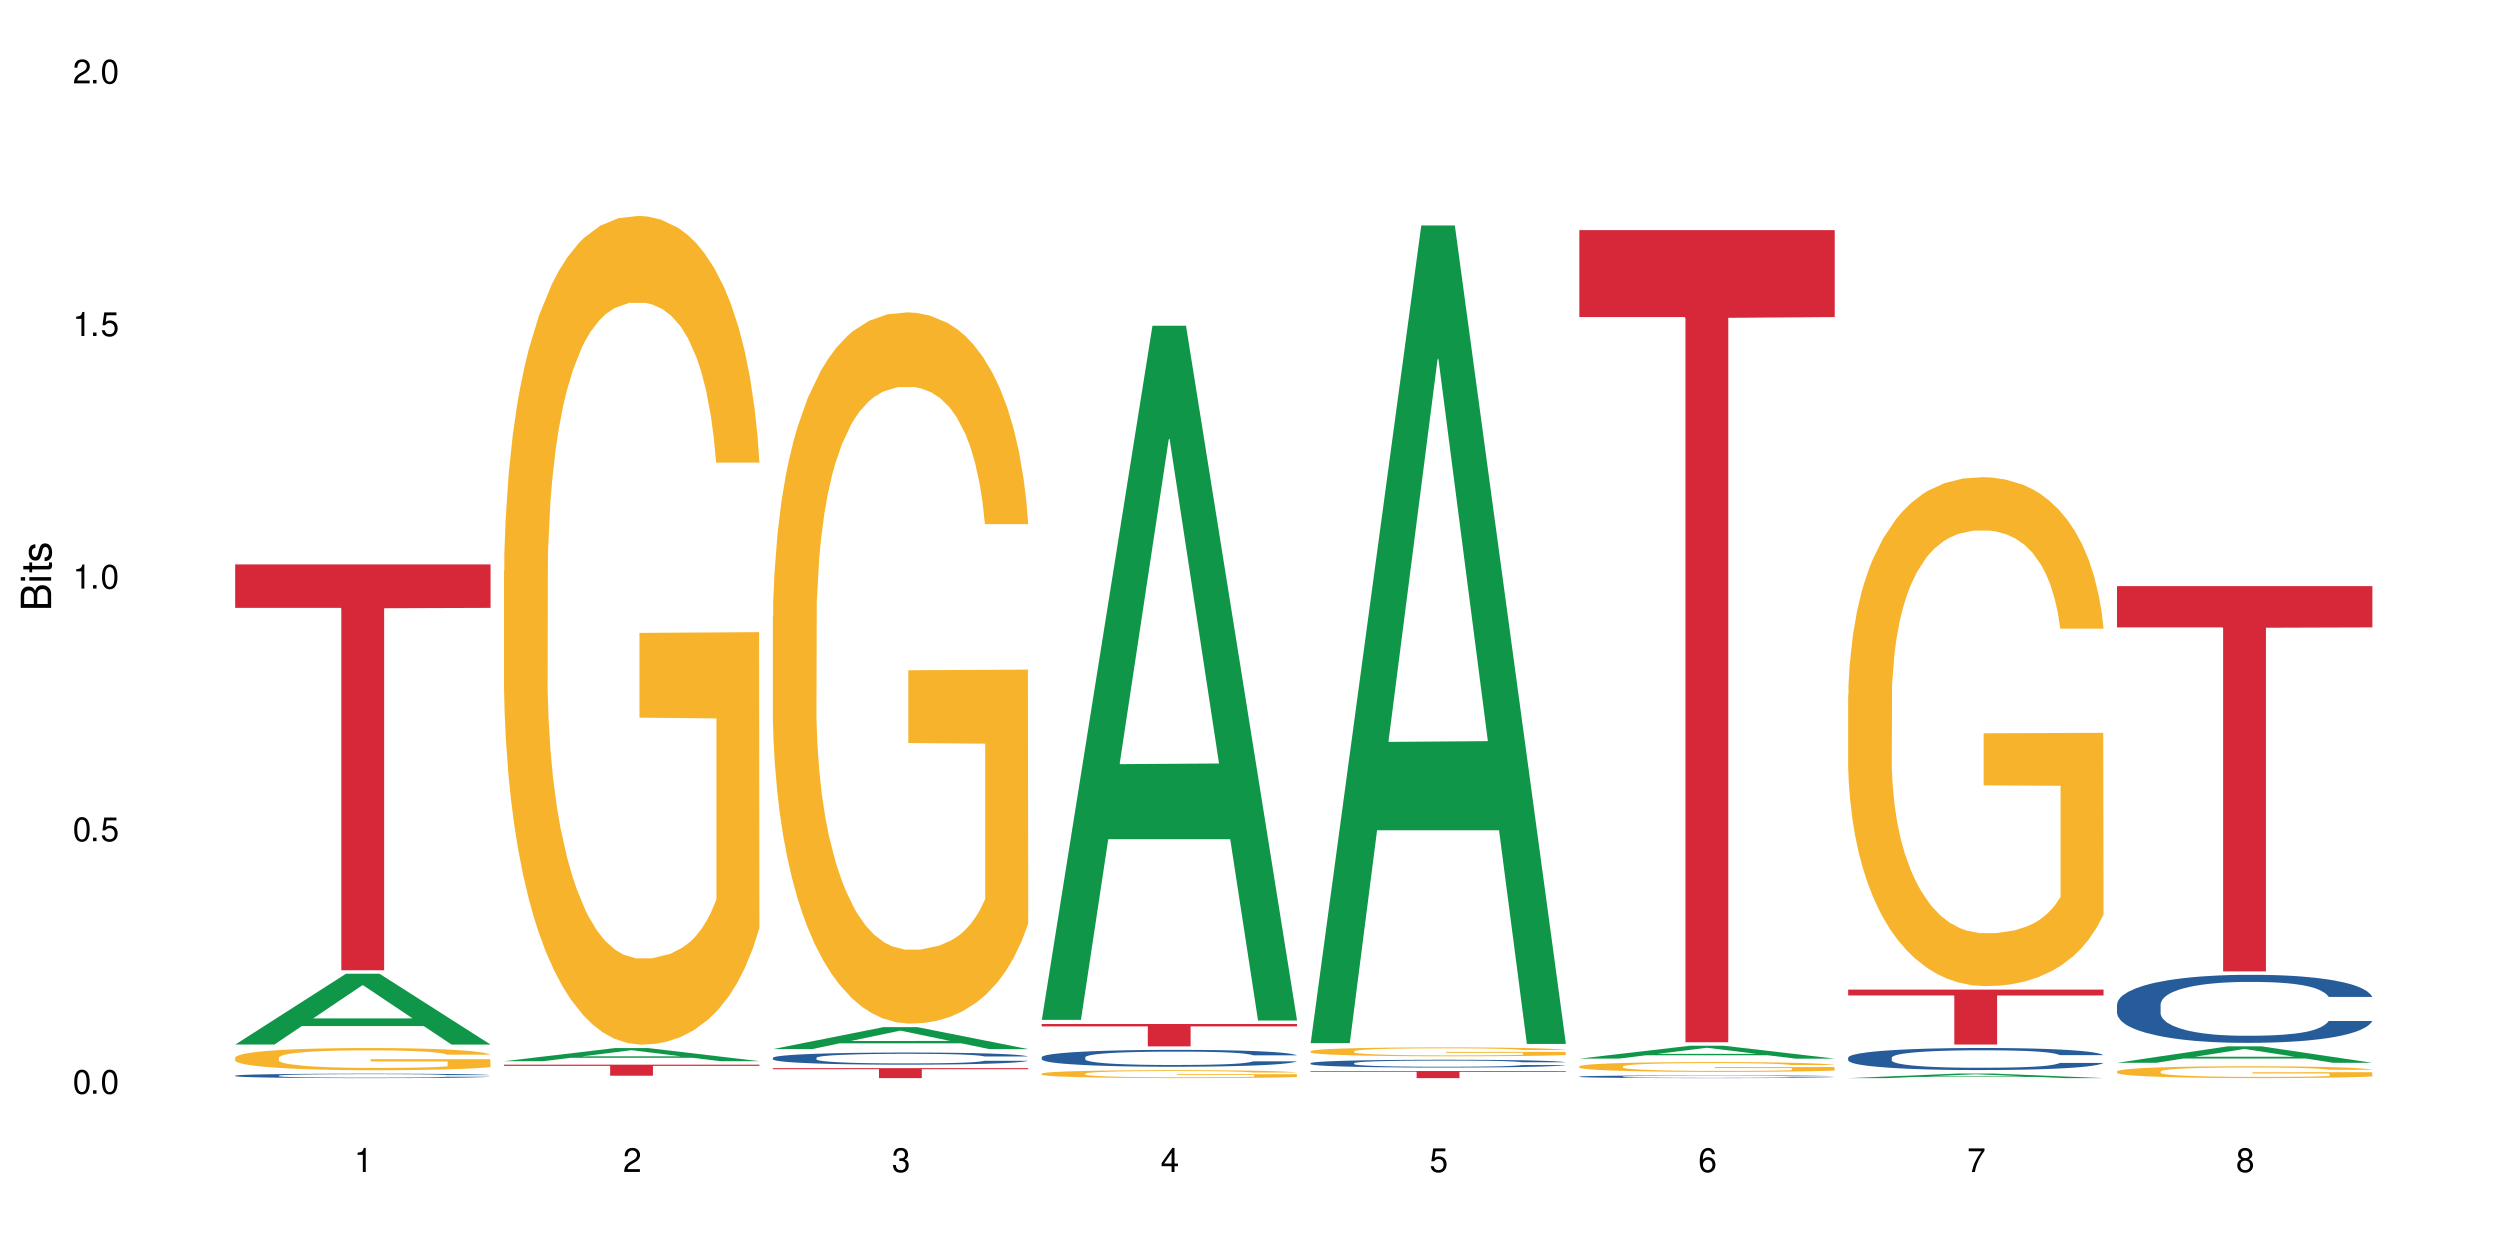
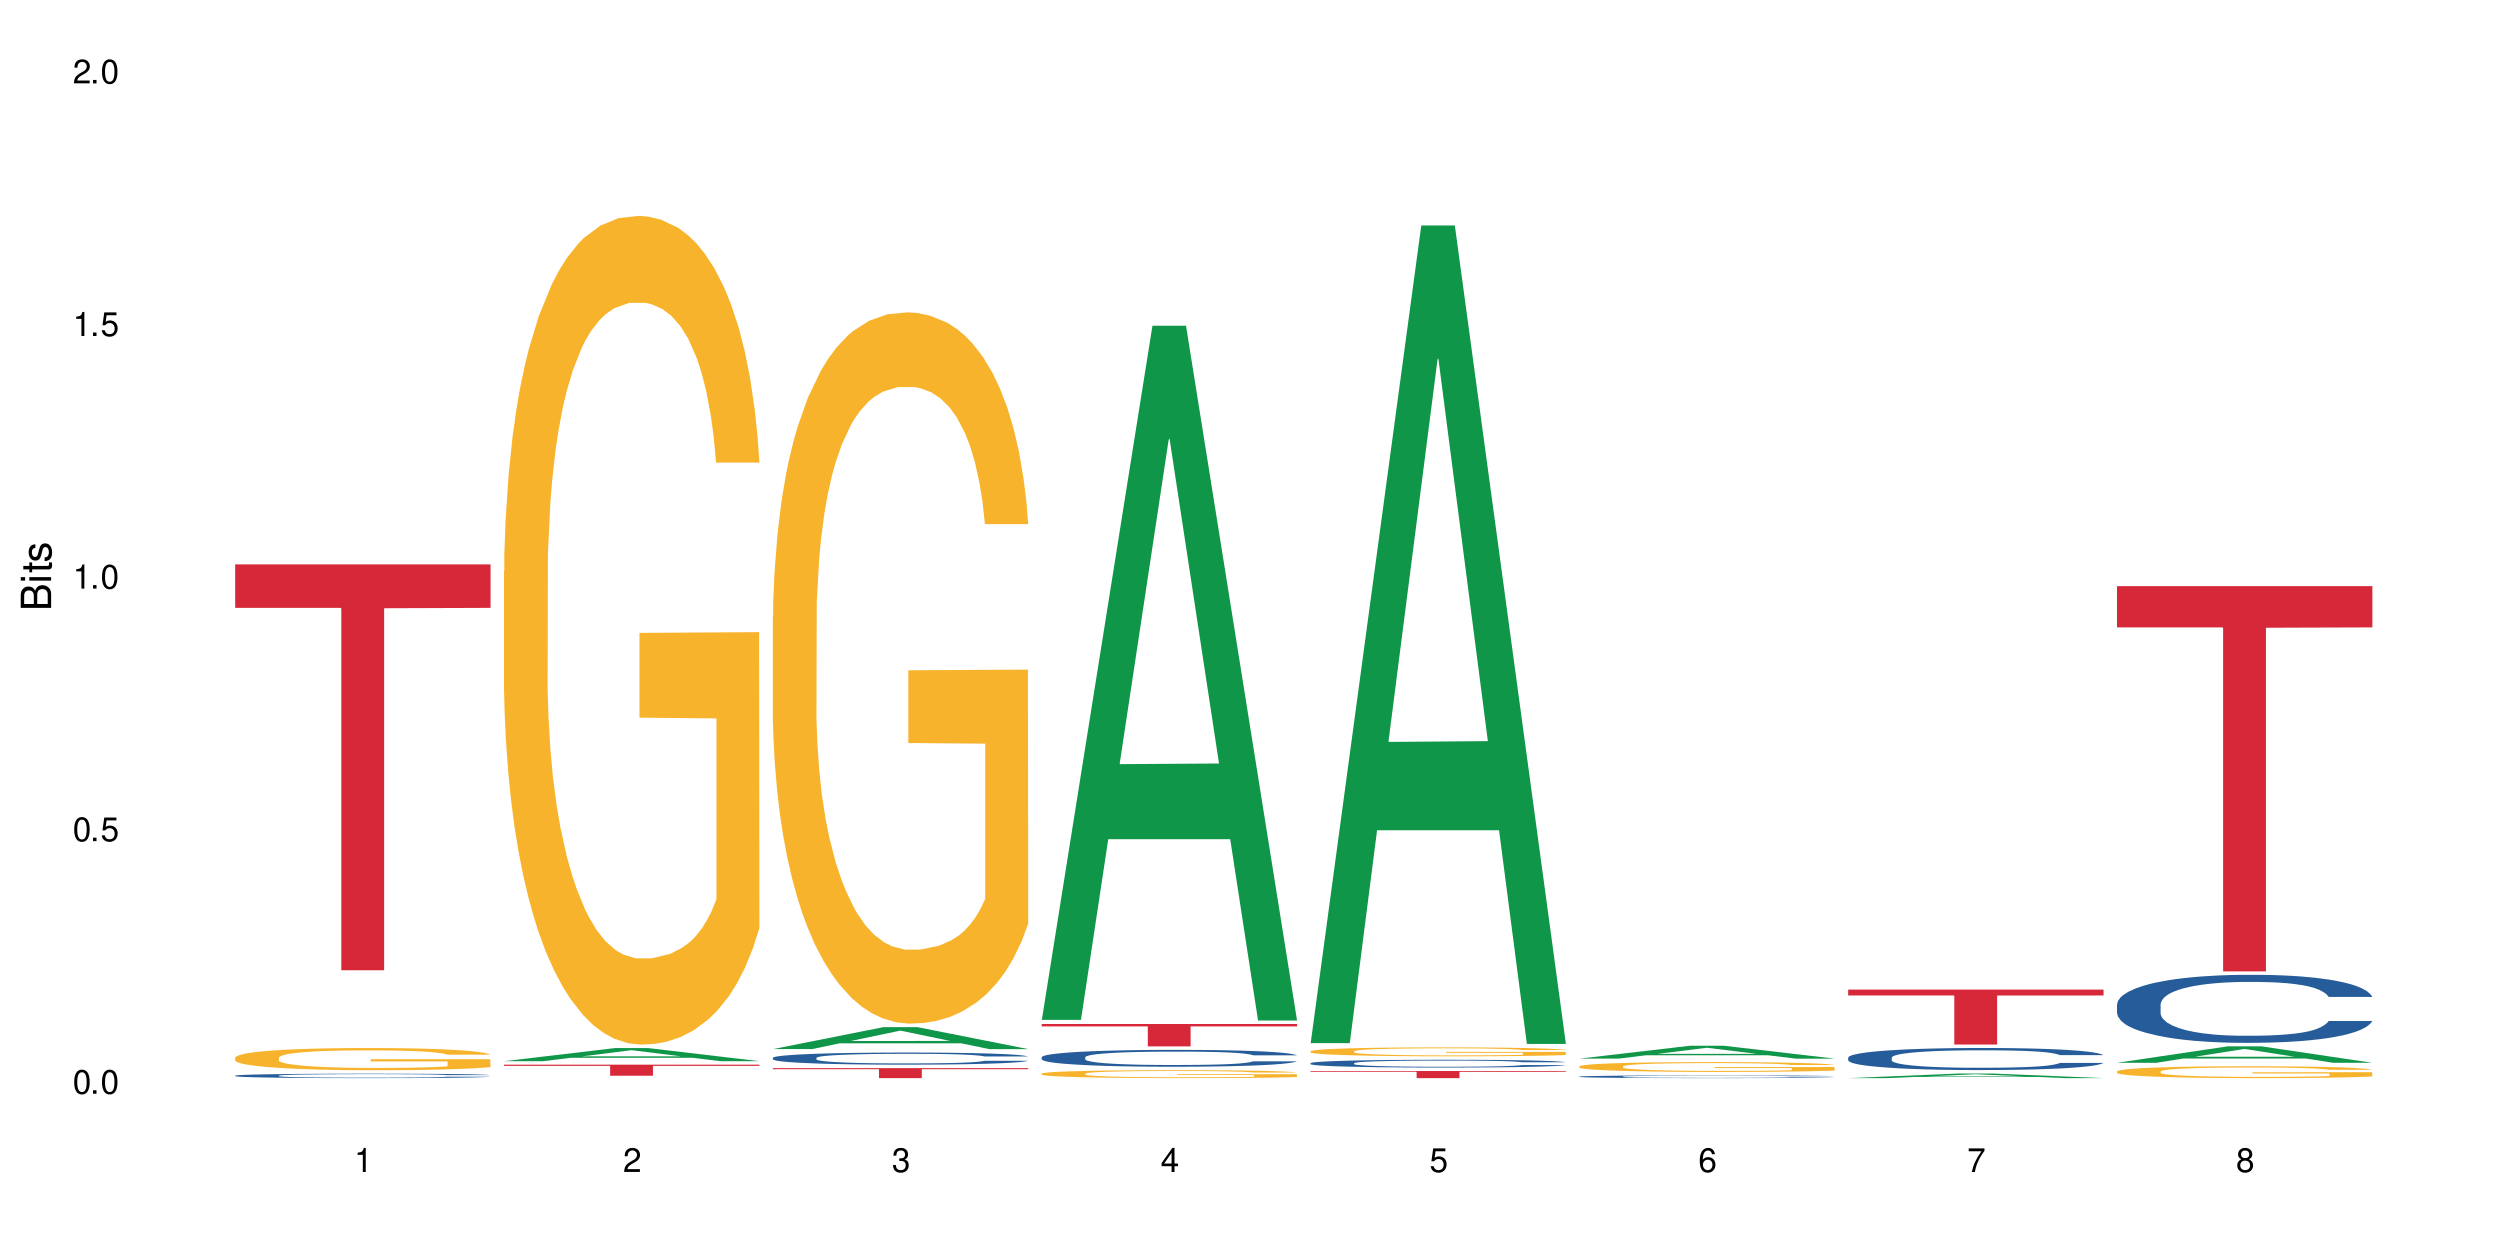
<svg xmlns="http://www.w3.org/2000/svg" xmlns:xlink="http://www.w3.org/1999/xlink" width="720" height="360" viewBox="0 0 720 360">
  <defs>
    <g>
      <g id="glyph-0-0">
</g>
      <g id="glyph-0-1">
        <path d="M 2.641 -6.938 C 2 -6.938 1.422 -6.656 1.078 -6.172 C 0.641 -5.562 0.406 -4.641 0.406 -3.359 C 0.406 -1.016 1.188 0.219 2.641 0.219 C 4.078 0.219 4.859 -1.016 4.859 -3.297 C 4.859 -4.641 4.656 -5.547 4.203 -6.172 C 3.844 -6.656 3.281 -6.938 2.641 -6.938 Z M 2.641 -6.188 C 3.547 -6.188 4 -5.25 4 -3.375 C 4 -1.406 3.562 -0.484 2.625 -0.484 C 1.734 -0.484 1.281 -1.438 1.281 -3.344 C 1.281 -5.25 1.734 -6.188 2.641 -6.188 Z M 2.641 -6.188 " />
      </g>
      <g id="glyph-0-2">
        <path d="M 1.828 -1 L 0.828 -1 L 0.828 0 L 1.828 0 Z M 1.828 -1 " />
      </g>
      <g id="glyph-0-3">
        <path d="M 4.562 -6.797 L 1.062 -6.797 L 0.547 -3.094 L 1.328 -3.094 C 1.719 -3.562 2.047 -3.734 2.578 -3.734 C 3.484 -3.734 4.062 -3.109 4.062 -2.094 C 4.062 -1.125 3.484 -0.531 2.578 -0.531 C 1.828 -0.531 1.375 -0.906 1.188 -1.672 L 0.328 -1.672 C 0.453 -1.109 0.547 -0.844 0.75 -0.594 C 1.125 -0.078 1.828 0.219 2.594 0.219 C 3.969 0.219 4.922 -0.781 4.922 -2.219 C 4.922 -3.562 4.031 -4.484 2.719 -4.484 C 2.25 -4.484 1.859 -4.359 1.469 -4.062 L 1.734 -5.969 L 4.562 -5.969 Z M 4.562 -6.797 " />
      </g>
      <g id="glyph-0-4">
        <path d="M 2.484 -4.938 L 2.484 0 L 3.328 0 L 3.328 -6.938 L 2.766 -6.938 C 2.469 -5.875 2.281 -5.734 0.984 -5.562 L 0.984 -4.938 Z M 2.484 -4.938 " />
      </g>
      <g id="glyph-0-5">
        <path d="M 4.859 -0.828 L 1.281 -0.828 C 1.359 -1.406 1.672 -1.781 2.5 -2.281 L 3.469 -2.828 C 4.406 -3.344 4.906 -4.062 4.906 -4.906 C 4.906 -5.484 4.672 -6.031 4.266 -6.406 C 3.859 -6.766 3.375 -6.938 2.719 -6.938 C 1.859 -6.938 1.219 -6.625 0.844 -6.031 C 0.609 -5.672 0.5 -5.234 0.484 -4.531 L 1.328 -4.531 C 1.359 -5.016 1.406 -5.281 1.531 -5.516 C 1.75 -5.938 2.188 -6.203 2.703 -6.203 C 3.469 -6.203 4.031 -5.641 4.031 -4.891 C 4.031 -4.344 3.719 -3.859 3.125 -3.516 L 2.234 -3 C 0.812 -2.172 0.406 -1.531 0.328 -0.016 L 4.859 -0.016 Z M 4.859 -0.828 " />
      </g>
      <g id="glyph-0-6">
        <path d="M 2.125 -3.188 L 2.578 -3.188 C 3.5 -3.188 3.984 -2.766 3.984 -1.922 C 3.984 -1.062 3.469 -0.531 2.594 -0.531 C 1.656 -0.531 1.203 -1 1.156 -2.016 L 0.312 -2.016 C 0.344 -1.453 0.438 -1.094 0.609 -0.781 C 0.953 -0.109 1.625 0.219 2.547 0.219 C 3.953 0.219 4.859 -0.625 4.859 -1.938 C 4.859 -2.828 4.516 -3.297 3.703 -3.594 C 4.344 -3.844 4.656 -4.328 4.656 -5.031 C 4.656 -6.219 3.875 -6.938 2.578 -6.938 C 1.203 -6.938 0.484 -6.172 0.453 -4.703 L 1.297 -4.703 C 1.312 -5.125 1.344 -5.359 1.453 -5.578 C 1.641 -5.969 2.062 -6.203 2.594 -6.203 C 3.344 -6.203 3.797 -5.75 3.797 -5 C 3.797 -4.516 3.609 -4.219 3.25 -4.047 C 3.016 -3.953 2.703 -3.922 2.125 -3.906 Z M 2.125 -3.188 " />
      </g>
      <g id="glyph-0-7">
        <path d="M 3.141 -1.672 L 3.141 0 L 3.984 0 L 3.984 -1.672 L 4.984 -1.672 L 4.984 -2.438 L 3.984 -2.438 L 3.984 -6.938 L 3.359 -6.938 L 0.266 -2.578 L 0.266 -1.672 Z M 3.141 -2.438 L 1 -2.438 L 3.141 -5.5 Z M 3.141 -2.438 " />
      </g>
      <g id="glyph-0-8">
        <path d="M 4.781 -5.125 C 4.609 -6.266 3.891 -6.938 2.844 -6.938 C 2.094 -6.938 1.422 -6.578 1.031 -5.953 C 0.594 -5.266 0.406 -4.422 0.406 -3.172 C 0.406 -2 0.578 -1.25 0.984 -0.641 C 1.359 -0.078 1.953 0.219 2.703 0.219 C 3.984 0.219 4.922 -0.75 4.922 -2.094 C 4.922 -3.375 4.062 -4.281 2.844 -4.281 C 2.172 -4.281 1.641 -4.031 1.281 -3.516 C 1.281 -5.234 1.828 -6.188 2.797 -6.188 C 3.391 -6.188 3.797 -5.797 3.938 -5.125 Z M 2.734 -3.531 C 3.547 -3.531 4.062 -2.953 4.062 -2.031 C 4.062 -1.156 3.484 -0.531 2.703 -0.531 C 1.922 -0.531 1.328 -1.188 1.328 -2.078 C 1.328 -2.938 1.906 -3.531 2.734 -3.531 Z M 2.734 -3.531 " />
      </g>
      <g id="glyph-0-9">
        <path d="M 4.984 -6.797 L 0.438 -6.797 L 0.438 -5.969 L 4.109 -5.969 C 2.5 -3.656 1.828 -2.234 1.328 0 L 2.219 0 C 2.594 -2.172 3.453 -4.047 4.984 -6.094 Z M 4.984 -6.797 " />
      </g>
      <g id="glyph-0-10">
        <path d="M 3.75 -3.656 C 4.469 -4.094 4.688 -4.438 4.688 -5.078 C 4.688 -6.172 3.844 -6.938 2.641 -6.938 C 1.438 -6.938 0.594 -6.172 0.594 -5.094 C 0.594 -4.438 0.812 -4.094 1.516 -3.656 C 0.734 -3.266 0.359 -2.703 0.359 -1.922 C 0.359 -0.656 1.281 0.219 2.641 0.219 C 3.984 0.219 4.922 -0.656 4.922 -1.922 C 4.922 -2.703 4.531 -3.266 3.75 -3.656 Z M 2.641 -6.188 C 3.359 -6.188 3.812 -5.75 3.812 -5.062 C 3.812 -4.406 3.344 -3.984 2.641 -3.984 C 1.922 -3.984 1.453 -4.406 1.453 -5.078 C 1.453 -5.75 1.922 -6.188 2.641 -6.188 Z M 2.641 -3.266 C 3.484 -3.266 4.062 -2.719 4.062 -1.906 C 4.062 -1.078 3.484 -0.531 2.625 -0.531 C 1.797 -0.531 1.219 -1.094 1.219 -1.906 C 1.219 -2.719 1.781 -3.266 2.641 -3.266 Z M 2.641 -3.266 " />
      </g>
      <g id="glyph-1-0">
</g>
      <g id="glyph-1-1">
        <path d="M 0 -0.953 L 0 -4.891 C 0 -5.719 -0.234 -6.344 -0.734 -6.797 C -1.188 -7.234 -1.812 -7.469 -2.5 -7.469 C -3.547 -7.469 -4.188 -7 -4.625 -5.875 C -4.984 -6.688 -5.625 -7.094 -6.531 -7.094 C -7.172 -7.094 -7.734 -6.859 -8.141 -6.391 C -8.562 -5.922 -8.75 -5.344 -8.75 -4.5 L -8.75 -0.953 Z M -4.984 -2.062 L -7.766 -2.062 L -7.766 -4.219 C -7.766 -4.844 -7.688 -5.203 -7.453 -5.5 C -7.219 -5.812 -6.859 -5.969 -6.375 -5.969 C -5.891 -5.969 -5.531 -5.812 -5.297 -5.5 C -5.062 -5.203 -4.984 -4.844 -4.984 -4.219 Z M -0.984 -2.062 L -4 -2.062 L -4 -4.781 C -4 -5.766 -3.438 -6.359 -2.484 -6.359 C -1.547 -6.359 -0.984 -5.766 -0.984 -4.781 Z M -0.984 -2.062 " />
      </g>
      <g id="glyph-1-2">
        <path d="M -6.281 -1.797 L -6.281 -0.797 L 0 -0.797 L 0 -1.797 Z M -8.75 -1.797 L -8.75 -0.797 L -7.484 -0.797 L -7.484 -1.797 Z M -8.75 -1.797 " />
      </g>
      <g id="glyph-1-3">
        <path d="M -6.281 -3.047 L -6.281 -2.016 L -8.016 -2.016 L -8.016 -1.016 L -6.281 -1.016 L -6.281 -0.172 L -5.469 -0.172 L -5.469 -1.016 L -0.719 -1.016 C -0.078 -1.016 0.281 -1.453 0.281 -2.234 C 0.281 -2.5 0.25 -2.719 0.188 -3.047 L -0.641 -3.047 C -0.609 -2.906 -0.594 -2.766 -0.594 -2.562 C -0.594 -2.141 -0.719 -2.016 -1.156 -2.016 L -5.469 -2.016 L -5.469 -3.047 Z M -6.281 -3.047 " />
      </g>
      <g id="glyph-1-4">
        <path d="M -4.531 -5.25 C -5.766 -5.25 -6.469 -4.422 -6.469 -2.969 C -6.469 -1.516 -5.719 -0.562 -4.547 -0.562 C -3.562 -0.562 -3.094 -1.062 -2.734 -2.562 L -2.516 -3.484 C -2.344 -4.188 -2.094 -4.469 -1.641 -4.469 C -1.047 -4.469 -0.641 -3.875 -0.641 -3 C -0.641 -2.453 -0.797 -2 -1.062 -1.75 C -1.25 -1.594 -1.422 -1.531 -1.875 -1.469 L -1.875 -0.406 C -0.422 -0.453 0.281 -1.266 0.281 -2.922 C 0.281 -4.5 -0.5 -5.516 -1.719 -5.516 C -2.656 -5.516 -3.172 -4.984 -3.469 -3.734 L -3.703 -2.766 C -3.891 -1.953 -4.156 -1.609 -4.594 -1.609 C -5.188 -1.609 -5.547 -2.125 -5.547 -2.938 C -5.547 -3.75 -5.203 -4.172 -4.531 -4.203 Z M -4.531 -5.25 " />
      </g>
    </g>
  </defs>
-   <rect x="-72" y="-36" width="864" height="432" fill="rgb(100%, 100%, 100%)" fill-opacity="1" />
-   <path fill-rule="nonzero" fill="rgb(6.275%, 58.824%, 28.235%)" fill-opacity="1" d="M 67.73 300.82 L 67.809 300.801 L 99.637 280.438 L 109.301 280.438 L 141.281 300.84 L 130.047 300.84 L 122.031 295.512 L 86.906 295.512 L 79.047 300.82 L 67.73 300.82 L 90.285 293.309 L 118.809 293.289 L 104.586 283.77 L 104.43 283.75 L 104.27 283.809 L 90.207 293.289 L 90.285 293.309 Z M 67.73 300.82 " />
  <path fill-rule="nonzero" fill="rgb(14.51%, 36.078%, 60%)" fill-opacity="1" d="M 67.73 309.777 L 67.82 309.777 L 67.82 309.75 L 68.09 309.707 L 68.719 309.648 L 69.344 309.613 L 70.961 309.543 L 73.203 309.477 L 75.535 309.426 L 77.238 309.395 L 78.766 309.371 L 82.262 309.328 L 84.504 309.305 L 86.926 309.285 L 89.887 309.266 L 92.039 309.254 L 96.883 309.234 L 100.469 309.227 L 103.25 309.223 L 109.262 309.223 L 112.848 309.23 L 115.449 309.234 L 118.32 309.246 L 120.742 309.254 L 124.957 309.281 L 128.727 309.312 L 130.43 309.332 L 133.121 309.367 L 135.184 309.402 L 136.617 309.434 L 138.234 309.477 L 139.668 309.527 L 140.746 309.59 L 141.281 309.637 L 128.727 309.637 L 128.098 309.59 L 127.379 309.555 L 126.035 309.508 L 124.688 309.473 L 122.805 309.441 L 121.102 309.418 L 118.77 309.395 L 116.707 309.383 L 114.555 309.371 L 112.488 309.363 L 108.543 309.355 L 103.969 309.355 L 102.266 309.359 L 98.766 309.367 L 96.883 309.379 L 94.191 309.395 L 92.309 309.41 L 90.066 309.434 L 88.539 309.453 L 86.656 309.48 L 85.312 309.508 L 83.785 309.547 L 82.891 309.578 L 82.082 309.609 L 81.363 309.648 L 80.828 309.688 L 80.469 309.73 L 80.289 309.773 L 80.289 309.953 L 80.469 309.996 L 80.918 310.043 L 82.082 310.117 L 83.785 310.176 L 85.762 310.227 L 87.645 310.262 L 88.719 310.277 L 90.156 310.297 L 92.398 310.32 L 95.629 310.344 L 97.512 310.352 L 100.383 310.363 L 103.34 310.367 L 107.289 310.367 L 110.785 310.363 L 113.117 310.355 L 115.539 310.348 L 118.859 310.328 L 120.922 310.309 L 122.715 310.285 L 124.062 310.266 L 124.957 310.246 L 126.305 310.207 L 127.379 310.168 L 128.188 310.129 L 128.727 310.09 L 141.281 310.09 L 140.746 310.137 L 139.938 310.18 L 139.129 310.215 L 137.875 310.254 L 136.441 310.293 L 134.375 310.332 L 132.672 310.359 L 130.43 310.387 L 128.367 310.41 L 126.125 310.43 L 122.805 310.453 L 120.652 310.465 L 118.32 310.477 L 115.539 310.484 L 112.043 310.492 L 108.273 310.496 L 104.777 310.5 L 101.008 310.496 L 98.227 310.492 L 94.551 310.48 L 89.977 310.461 L 86.656 310.438 L 84.055 310.418 L 81.812 310.395 L 79.301 310.363 L 76.074 310.309 L 74.098 310.27 L 72.754 310.238 L 71.23 310.191 L 70.152 310.152 L 68.898 310.086 L 68 310.004 L 67.73 309.941 Z M 67.73 309.777 " />
  <path fill-rule="nonzero" fill="rgb(96.863%, 70.196%, 16.863%)" fill-opacity="1" d="M 67.73 304.574 L 67.82 304.566 L 67.82 304.449 L 68.18 304.188 L 69.078 303.824 L 70.242 303.527 L 71.5 303.293 L 72.305 303.172 L 73.652 302.996 L 74.816 302.867 L 77.777 302.605 L 81.543 302.359 L 83.609 302.254 L 85.941 302.156 L 89.258 302.047 L 90.785 302.004 L 95.449 301.91 L 100.738 301.852 L 106.57 301.836 L 109.262 301.84 L 112.938 301.863 L 117.961 301.93 L 120.832 301.988 L 123.074 302.047 L 125.406 302.121 L 128.277 302.238 L 130.969 302.379 L 133.121 302.52 L 135.273 302.691 L 137.066 302.879 L 138.594 303.086 L 139.938 303.328 L 140.746 303.535 L 141.281 303.738 L 128.816 303.738 L 128.098 303.535 L 127.289 303.375 L 125.945 303.184 L 124.598 303.043 L 123.254 302.934 L 120.742 302.781 L 118.59 302.688 L 115.898 302.605 L 113.297 302.555 L 110.336 302.52 L 108.543 302.508 L 103.789 302.508 L 99.484 302.547 L 96.973 302.594 L 95.18 302.641 L 92.668 302.727 L 91.141 302.797 L 90.246 302.844 L 87.555 303.027 L 85.762 303.191 L 84.773 303.301 L 83.52 303.477 L 82.621 303.633 L 81.633 303.867 L 81.098 304.043 L 80.379 304.438 L 80.289 305.488 L 80.559 305.711 L 81.098 305.949 L 81.812 306.16 L 82.891 306.383 L 83.965 306.551 L 85.852 306.781 L 87.465 306.93 L 88.719 307.031 L 91.141 307.188 L 92.129 307.242 L 94.461 307.348 L 96.883 307.426 L 99.844 307.496 L 102.086 307.531 L 105.672 307.562 L 110.246 307.562 L 115.629 307.527 L 119.039 307.48 L 121.371 307.434 L 122.895 307.391 L 124.777 307.328 L 126.125 307.27 L 127.379 307.207 L 128.906 307.105 L 128.906 305.711 L 106.75 305.707 L 106.75 305.051 L 141.195 305.047 L 141.281 307.328 L 139.398 307.484 L 137.066 307.637 L 134.824 307.754 L 132.492 307.855 L 129.176 307.965 L 126.484 308.035 L 122.355 308.117 L 118.59 308.168 L 114.645 308.203 L 111.145 308.223 L 107.02 308.227 L 103.34 308.215 L 99.395 308.18 L 96.254 308.133 L 93.383 308.074 L 90.516 308 L 86.926 307.879 L 84.594 307.777 L 82.172 307.656 L 79.75 307.508 L 77.598 307.352 L 76.164 307.23 L 74.727 307.09 L 73.203 306.914 L 71.766 306.715 L 70.691 306.535 L 69.703 306.332 L 68.988 306.137 L 68.27 305.875 L 67.91 305.664 L 67.73 305.484 Z M 67.73 304.574 " />
  <path fill-rule="nonzero" fill="rgb(83.922%, 15.686%, 22.353%)" fill-opacity="1" d="M 67.73 162.555 L 141.281 162.555 L 141.281 175.066 L 110.629 175.176 L 110.629 279.438 L 98.297 279.438 L 98.297 175.285 L 98.117 175.066 L 67.73 175.066 Z M 67.73 162.555 " />
  <path fill-rule="nonzero" fill="rgb(6.275%, 58.824%, 28.235%)" fill-opacity="1" d="M 145.156 305.621 L 145.234 305.621 L 177.059 301.852 L 186.723 301.852 L 218.707 305.625 L 207.469 305.625 L 199.453 304.641 L 164.328 304.641 L 156.469 305.621 L 145.156 305.621 L 167.707 304.234 L 196.23 304.23 L 182.008 302.469 L 181.852 302.465 L 181.695 302.477 L 167.629 304.23 L 167.707 304.234 Z M 145.156 305.621 " />
  <path fill-rule="nonzero" fill="rgb(96.863%, 70.196%, 16.863%)" fill-opacity="1" d="M 145.156 164.398 L 145.242 164.184 L 145.242 159.824 L 145.602 150.012 L 146.5 136.5 L 147.664 125.383 L 148.922 116.66 L 149.73 112.086 L 151.074 105.547 L 152.242 100.75 L 155.199 90.941 L 158.969 81.785 L 161.031 77.863 L 163.363 74.156 L 166.684 70.016 L 168.207 68.488 L 172.871 65 L 178.164 62.82 L 183.992 62.168 L 186.684 62.387 L 190.363 63.258 L 195.387 65.656 L 198.254 67.836 L 200.496 70.016 L 202.828 72.848 L 205.699 77.207 L 208.391 82.438 L 210.543 87.672 L 212.695 94.211 L 214.492 101.184 L 216.016 108.816 L 217.359 117.969 L 218.168 125.598 L 218.707 133.23 L 206.238 133.23 L 205.52 125.598 L 204.715 119.715 L 203.367 112.52 L 202.023 107.289 L 200.676 103.148 L 198.164 97.48 L 196.012 93.992 L 193.32 90.941 L 190.723 88.977 L 187.762 87.672 L 185.969 87.234 L 181.211 87.234 L 176.906 88.762 L 174.395 90.504 L 172.602 92.25 L 170.09 95.52 L 168.566 98.133 L 167.668 99.879 L 164.977 106.637 L 163.184 112.738 L 162.195 116.879 L 160.941 123.418 L 160.043 129.305 L 159.059 138.023 L 158.52 144.562 L 157.801 159.387 L 157.711 198.621 L 157.98 206.906 L 158.52 215.844 L 159.238 223.691 L 160.312 231.973 L 161.391 238.297 L 163.273 246.797 L 164.887 252.465 L 166.145 256.172 L 168.566 262.055 L 169.551 264.016 L 171.883 267.941 L 174.305 270.992 L 177.266 273.609 L 179.508 274.918 L 183.098 276.008 L 187.672 276.008 L 193.055 274.699 L 196.461 272.953 L 198.793 271.211 L 200.32 269.684 L 202.203 267.285 L 203.547 265.105 L 204.805 262.711 L 206.328 259.004 L 206.328 206.906 L 184.172 206.688 L 184.172 182.273 L 218.617 182.055 L 218.707 267.285 L 216.824 273.172 L 214.492 278.84 L 212.25 283.199 L 209.918 286.906 L 206.598 291.047 L 203.906 293.664 L 199.781 296.715 L 196.012 298.676 L 192.066 299.984 L 188.566 300.637 L 184.441 300.855 L 180.766 300.422 L 176.816 299.113 L 173.68 297.367 L 170.809 295.188 L 167.938 292.355 L 164.352 287.777 L 162.016 284.07 L 159.594 279.492 L 157.172 274.043 L 155.02 268.16 L 153.586 263.582 L 152.152 258.352 L 150.625 251.809 L 149.191 244.398 L 148.113 237.641 L 147.129 230.012 L 146.41 222.82 L 145.691 213.008 L 145.332 205.164 L 145.156 198.406 Z M 145.156 164.398 " />
  <path fill-rule="nonzero" fill="rgb(83.922%, 15.686%, 22.353%)" fill-opacity="1" d="M 145.156 306.625 L 218.707 306.625 L 218.707 306.965 L 188.051 306.969 L 188.051 309.82 L 175.719 309.82 L 175.719 306.973 L 175.539 306.965 L 145.156 306.965 Z M 145.156 306.625 " />
  <path fill-rule="nonzero" fill="rgb(6.275%, 58.824%, 28.235%)" fill-opacity="1" d="M 222.578 302.137 L 222.656 302.129 L 254.48 295.805 L 264.148 295.805 L 296.129 302.141 L 284.895 302.141 L 276.879 300.488 L 241.75 300.488 L 233.895 302.137 L 222.578 302.137 L 245.129 299.801 L 273.656 299.797 L 259.434 296.84 L 259.273 296.832 L 259.117 296.852 L 245.051 299.797 L 245.129 299.801 Z M 222.578 302.137 " />
  <path fill-rule="nonzero" fill="rgb(14.51%, 36.078%, 60%)" fill-opacity="1" d="M 222.578 304.656 L 222.668 304.652 L 222.668 304.574 L 222.938 304.453 L 223.562 304.301 L 224.191 304.195 L 225.809 304.008 L 228.051 303.828 L 230.383 303.688 L 232.086 303.602 L 233.609 303.539 L 237.109 303.422 L 239.352 303.359 L 241.773 303.309 L 244.734 303.254 L 246.887 303.223 L 251.73 303.172 L 255.316 303.148 L 258.098 303.137 L 264.109 303.137 L 267.695 303.152 L 270.297 303.168 L 273.168 303.191 L 275.59 303.223 L 279.805 303.289 L 283.57 303.379 L 285.277 303.43 L 287.969 303.531 L 290.031 303.625 L 291.465 303.707 L 293.082 303.828 L 294.516 303.969 L 295.59 304.133 L 296.129 304.27 L 283.57 304.27 L 282.945 304.141 L 282.227 304.043 L 280.883 303.914 L 279.535 303.82 L 277.652 303.727 L 275.949 303.668 L 273.617 303.605 L 271.551 303.566 L 269.398 303.539 L 267.336 303.52 L 263.391 303.5 L 258.816 303.5 L 257.109 303.508 L 253.613 303.531 L 251.73 303.555 L 249.039 303.602 L 247.156 303.641 L 244.914 303.707 L 243.387 303.758 L 241.504 303.844 L 240.16 303.914 L 238.633 304.02 L 237.738 304.102 L 236.93 304.188 L 236.211 304.293 L 235.672 304.406 L 235.316 304.523 L 235.137 304.637 L 235.137 305.133 L 235.316 305.246 L 235.762 305.383 L 236.93 305.574 L 238.633 305.746 L 240.605 305.879 L 242.492 305.973 L 243.566 306.02 L 245.004 306.07 L 247.246 306.133 L 250.473 306.195 L 252.355 306.223 L 255.227 306.246 L 258.188 306.262 L 262.133 306.262 L 265.633 306.246 L 267.965 306.23 L 270.387 306.207 L 273.707 306.152 L 275.77 306.102 L 277.562 306.039 L 278.906 305.98 L 279.805 305.93 L 281.148 305.832 L 282.227 305.723 L 283.035 305.609 L 283.57 305.504 L 296.129 305.504 L 295.59 305.629 L 294.785 305.754 L 293.977 305.848 L 292.723 305.957 L 291.285 306.055 L 289.223 306.168 L 287.52 306.242 L 285.277 306.32 L 283.215 306.383 L 280.973 306.434 L 277.652 306.5 L 275.5 306.531 L 273.168 306.559 L 270.387 306.586 L 266.887 306.609 L 263.121 306.621 L 259.621 306.625 L 255.855 306.617 L 253.074 306.605 L 249.398 306.574 L 244.824 306.52 L 241.504 306.457 L 238.902 306.398 L 236.66 306.332 L 234.148 306.246 L 230.918 306.105 L 228.945 306 L 227.602 305.91 L 226.074 305.785 L 225 305.676 L 223.742 305.496 L 222.848 305.27 L 222.578 305.094 Z M 222.578 304.656 " />
  <path fill-rule="nonzero" fill="rgb(96.863%, 70.196%, 16.863%)" fill-opacity="1" d="M 222.578 177.695 L 222.668 177.508 L 222.668 173.766 L 223.027 165.348 L 223.922 153.75 L 225.09 144.207 L 226.344 136.723 L 227.152 132.797 L 228.496 127.184 L 229.664 123.066 L 232.625 114.648 L 236.391 106.793 L 238.453 103.426 L 240.785 100.242 L 244.105 96.688 L 245.629 95.379 L 250.293 92.387 L 255.586 90.516 L 261.418 89.953 L 264.109 90.141 L 267.785 90.891 L 272.809 92.949 L 275.68 94.82 L 277.922 96.688 L 280.254 99.121 L 283.125 102.863 L 285.816 107.352 L 287.969 111.844 L 290.121 117.457 L 291.914 123.441 L 293.438 129.988 L 294.785 137.848 L 295.59 144.395 L 296.129 150.941 L 283.66 150.941 L 282.945 144.395 L 282.137 139.344 L 280.793 133.168 L 279.445 128.68 L 278.102 125.125 L 275.59 120.262 L 273.438 117.27 L 270.746 114.648 L 268.145 112.965 L 265.184 111.844 L 263.391 111.469 L 258.637 111.469 L 254.332 112.777 L 251.82 114.273 L 250.023 115.77 L 247.512 118.578 L 245.988 120.824 L 245.094 122.32 L 242.402 128.117 L 240.605 133.355 L 239.621 136.91 L 238.363 142.523 L 237.469 147.574 L 236.48 155.059 L 235.941 160.672 L 235.227 173.391 L 235.137 207.066 L 235.406 214.176 L 235.941 221.844 L 236.66 228.582 L 237.738 235.691 L 238.812 241.113 L 240.695 248.41 L 242.312 253.273 L 243.566 256.457 L 245.988 261.508 L 246.977 263.191 L 249.309 266.559 L 251.73 269.176 L 254.691 271.422 L 256.934 272.543 L 260.52 273.48 L 265.094 273.48 L 270.477 272.355 L 273.887 270.859 L 276.219 269.363 L 277.742 268.055 L 279.625 265.996 L 280.973 264.125 L 282.227 262.066 L 283.75 258.887 L 283.75 214.176 L 261.598 213.988 L 261.598 193.035 L 296.039 192.848 L 296.129 265.996 L 294.246 271.047 L 291.914 275.91 L 289.672 279.652 L 287.34 282.832 L 284.02 286.387 L 281.328 288.633 L 277.203 291.254 L 273.438 292.938 L 269.488 294.059 L 265.992 294.621 L 261.867 294.809 L 258.188 294.434 L 254.242 293.309 L 251.102 291.812 L 248.23 289.941 L 245.359 287.512 L 241.773 283.582 L 239.441 280.402 L 237.02 276.473 L 234.598 271.797 L 232.445 266.746 L 231.008 262.816 L 229.574 258.328 L 228.051 252.715 L 226.613 246.352 L 225.539 240.555 L 224.551 234.004 L 223.832 227.832 L 223.117 219.414 L 222.758 212.68 L 222.578 206.879 Z M 222.578 177.695 " />
  <path fill-rule="nonzero" fill="rgb(83.922%, 15.686%, 22.353%)" fill-opacity="1" d="M 222.578 307.621 L 296.129 307.621 L 296.129 307.93 L 265.477 307.93 L 265.477 310.5 L 253.141 310.5 L 253.141 307.934 L 252.965 307.93 L 222.578 307.93 Z M 222.578 307.621 " />
  <path fill-rule="nonzero" fill="rgb(6.275%, 58.824%, 28.235%)" fill-opacity="1" d="M 300 293.727 L 300.078 293.539 L 331.906 93.812 L 341.57 93.812 L 373.555 293.914 L 362.316 293.914 L 354.301 241.68 L 319.176 241.68 L 311.316 293.727 L 300 293.727 L 322.555 220.074 L 351.078 219.887 L 336.855 126.504 L 336.699 126.316 L 336.543 126.879 L 322.477 219.887 L 322.555 220.074 Z M 300 293.727 " />
  <path fill-rule="nonzero" fill="rgb(14.51%, 36.078%, 60%)" fill-opacity="1" d="M 300 304.477 L 300.09 304.473 L 300.09 304.367 L 300.359 304.195 L 300.988 303.984 L 301.617 303.836 L 303.23 303.574 L 305.473 303.324 L 307.805 303.129 L 309.508 303.012 L 311.035 302.922 L 314.531 302.758 L 316.773 302.676 L 319.195 302.598 L 322.156 302.523 L 324.309 302.48 L 329.152 302.406 L 332.742 302.375 L 335.52 302.363 L 341.531 302.363 L 345.117 302.383 L 347.719 302.402 L 350.59 302.438 L 353.012 302.48 L 357.227 302.578 L 360.996 302.699 L 362.699 302.773 L 365.391 302.91 L 367.453 303.043 L 368.891 303.16 L 370.504 303.324 L 371.938 303.523 L 373.016 303.75 L 373.555 303.941 L 360.996 303.941 L 360.367 303.762 L 359.648 303.625 L 358.305 303.441 L 356.961 303.312 L 355.074 303.184 L 353.371 303.102 L 351.039 303.016 L 348.977 302.965 L 346.824 302.922 L 344.762 302.895 L 340.812 302.871 L 336.238 302.871 L 334.535 302.879 L 331.035 302.914 L 329.152 302.945 L 326.461 303.008 L 324.578 303.066 L 322.336 303.152 L 320.812 303.23 L 318.926 303.344 L 317.582 303.445 L 316.059 303.594 L 315.16 303.703 L 314.352 303.828 L 313.637 303.977 L 313.098 304.129 L 312.738 304.293 L 312.559 304.453 L 312.559 305.145 L 312.738 305.301 L 313.188 305.488 L 314.352 305.762 L 316.059 305.996 L 318.031 306.184 L 319.914 306.316 L 320.992 306.379 L 322.426 306.449 L 324.668 306.535 L 327.898 306.625 L 329.781 306.66 L 332.652 306.695 L 335.609 306.715 L 339.559 306.715 L 343.055 306.695 L 345.387 306.676 L 347.809 306.641 L 351.129 306.562 L 353.191 306.492 L 354.984 306.406 L 356.332 306.324 L 357.227 306.254 L 358.574 306.113 L 359.648 305.965 L 360.457 305.809 L 360.996 305.656 L 373.555 305.656 L 373.016 305.836 L 372.207 306.008 L 371.402 306.137 L 370.145 306.293 L 368.711 306.43 L 366.645 306.586 L 364.941 306.688 L 362.699 306.797 L 360.637 306.883 L 358.395 306.957 L 355.074 307.047 L 352.922 307.094 L 350.59 307.133 L 347.809 307.168 L 344.312 307.199 L 340.543 307.215 L 337.047 307.219 L 333.277 307.211 L 330.5 307.195 L 326.82 307.152 L 322.246 307.074 L 318.926 306.988 L 316.324 306.906 L 314.082 306.816 L 311.57 306.695 L 308.344 306.5 L 306.371 306.352 L 305.023 306.227 L 303.5 306.055 L 302.422 305.898 L 301.168 305.648 L 300.27 305.332 L 300 305.09 Z M 300 304.477 " />
  <path fill-rule="nonzero" fill="rgb(96.863%, 70.196%, 16.863%)" fill-opacity="1" d="M 300 309.195 L 300.09 309.191 L 300.09 309.152 L 300.449 309.059 L 301.348 308.93 L 302.512 308.82 L 303.77 308.738 L 304.574 308.695 L 305.922 308.633 L 307.086 308.586 L 310.047 308.492 L 313.816 308.406 L 315.879 308.367 L 318.211 308.332 L 321.527 308.293 L 323.055 308.277 L 327.719 308.246 L 333.012 308.223 L 338.84 308.219 L 341.531 308.219 L 345.207 308.227 L 350.23 308.25 L 353.102 308.273 L 355.344 308.293 L 357.676 308.32 L 360.547 308.363 L 363.238 308.41 L 365.391 308.461 L 367.543 308.523 L 369.336 308.59 L 370.863 308.664 L 372.207 308.75 L 373.016 308.824 L 373.555 308.898 L 361.086 308.898 L 360.367 308.824 L 359.559 308.77 L 358.215 308.699 L 356.871 308.648 L 355.523 308.609 L 353.012 308.555 L 350.859 308.523 L 348.168 308.492 L 345.566 308.473 L 342.609 308.461 L 340.812 308.457 L 336.059 308.457 L 331.754 308.473 L 329.242 308.488 L 327.449 308.504 L 324.938 308.535 L 323.414 308.562 L 322.516 308.578 L 319.824 308.645 L 318.031 308.703 L 317.043 308.742 L 315.789 308.805 L 314.891 308.859 L 313.902 308.941 L 313.367 309.004 L 312.648 309.148 L 312.559 309.523 L 312.828 309.602 L 313.367 309.688 L 314.082 309.762 L 315.16 309.84 L 316.234 309.902 L 318.121 309.98 L 319.734 310.035 L 320.992 310.07 L 323.414 310.129 L 324.398 310.148 L 326.73 310.184 L 329.152 310.215 L 332.113 310.238 L 334.355 310.25 L 337.941 310.262 L 342.52 310.262 L 347.898 310.25 L 351.309 310.23 L 353.641 310.215 L 355.164 310.199 L 357.047 310.18 L 358.395 310.156 L 359.648 310.133 L 361.176 310.098 L 361.176 309.602 L 339.02 309.598 L 339.02 309.367 L 373.465 309.363 L 373.555 310.18 L 371.668 310.234 L 369.336 310.289 L 367.094 310.332 L 364.762 310.367 L 361.445 310.406 L 358.754 310.43 L 354.629 310.461 L 350.859 310.477 L 346.914 310.492 L 343.414 310.496 L 339.289 310.5 L 335.609 310.496 L 331.664 310.48 L 328.523 310.465 L 325.656 310.445 L 322.785 310.418 L 319.195 310.375 L 316.863 310.34 L 314.441 310.293 L 312.02 310.242 L 309.867 310.188 L 308.434 310.145 L 306.996 310.094 L 305.473 310.031 L 304.039 309.961 L 302.961 309.895 L 301.973 309.82 L 301.258 309.754 L 300.539 309.66 L 300.18 309.586 L 300 309.52 Z M 300 309.195 " />
  <path fill-rule="nonzero" fill="rgb(83.922%, 15.686%, 22.353%)" fill-opacity="1" d="M 300 294.91 L 373.555 294.91 L 373.555 295.602 L 342.898 295.609 L 342.898 301.367 L 330.566 301.367 L 330.566 295.613 L 330.387 295.602 L 300 295.602 Z M 300 294.91 " />
  <path fill-rule="nonzero" fill="rgb(6.275%, 58.824%, 28.235%)" fill-opacity="1" d="M 377.426 300.43 L 377.504 300.207 L 409.328 64.93 L 418.992 64.93 L 450.977 300.652 L 439.738 300.652 L 431.723 239.121 L 396.598 239.121 L 388.738 300.43 L 377.426 300.43 L 399.977 213.668 L 428.504 213.445 L 414.277 103.441 L 414.121 103.223 L 413.965 103.887 L 399.898 213.445 L 399.977 213.668 Z M 377.426 300.43 " />
  <path fill-rule="nonzero" fill="rgb(14.51%, 36.078%, 60%)" fill-opacity="1" d="M 377.426 306.188 L 377.516 306.184 L 377.516 306.137 L 377.781 306.059 L 378.41 305.961 L 379.039 305.891 L 380.652 305.77 L 382.895 305.656 L 385.227 305.566 L 386.934 305.512 L 388.457 305.469 L 391.957 305.395 L 394.199 305.355 L 396.621 305.32 L 399.578 305.285 L 401.734 305.266 L 406.574 305.234 L 410.164 305.219 L 412.945 305.211 L 418.953 305.211 L 422.543 305.223 L 425.145 305.23 L 428.016 305.246 L 430.438 305.266 L 434.652 305.312 L 438.418 305.367 L 440.125 305.402 L 442.812 305.465 L 444.879 305.527 L 446.312 305.578 L 447.926 305.656 L 449.363 305.746 L 450.438 305.852 L 450.977 305.938 L 438.418 305.938 L 437.789 305.855 L 437.074 305.793 L 435.727 305.711 L 434.383 305.652 L 432.5 305.59 L 430.793 305.551 L 428.461 305.512 L 426.398 305.488 L 424.246 305.469 L 422.184 305.457 L 418.238 305.445 L 413.664 305.445 L 411.957 305.449 L 408.461 305.465 L 406.574 305.48 L 403.887 305.508 L 402 305.535 L 399.758 305.578 L 398.234 305.613 L 396.352 305.664 L 395.004 305.711 L 393.48 305.781 L 392.582 305.832 L 391.777 305.887 L 391.059 305.957 L 390.52 306.027 L 390.16 306.102 L 389.98 306.176 L 389.98 306.492 L 390.16 306.566 L 390.609 306.652 L 391.777 306.777 L 393.48 306.887 L 395.453 306.973 L 397.336 307.035 L 398.414 307.062 L 399.848 307.098 L 402.09 307.137 L 405.32 307.176 L 407.203 307.195 L 410.074 307.211 L 413.035 307.219 L 416.98 307.219 L 420.48 307.211 L 422.812 307.199 L 425.234 307.184 L 428.551 307.148 L 430.613 307.117 L 432.41 307.078 L 433.754 307.039 L 434.652 307.004 L 435.996 306.941 L 437.074 306.871 L 437.879 306.801 L 438.418 306.73 L 450.977 306.73 L 450.438 306.812 L 449.633 306.895 L 448.824 306.953 L 447.566 307.023 L 446.133 307.086 L 444.07 307.16 L 442.367 307.207 L 440.125 307.258 L 438.059 307.297 L 435.816 307.332 L 432.5 307.371 L 430.348 307.391 L 428.016 307.41 L 425.234 307.426 L 421.734 307.441 L 417.969 307.449 L 414.469 307.453 L 410.703 307.449 L 407.922 307.441 L 404.242 307.422 L 399.668 307.383 L 396.352 307.344 L 393.75 307.305 L 391.508 307.266 L 388.996 307.211 L 385.766 307.121 L 383.793 307.051 L 382.449 306.992 L 380.922 306.914 L 379.848 306.844 L 378.59 306.727 L 377.695 306.582 L 377.426 306.469 Z M 377.426 306.188 " />
  <path fill-rule="nonzero" fill="rgb(96.863%, 70.196%, 16.863%)" fill-opacity="1" d="M 377.426 302.746 L 377.516 302.746 L 377.516 302.699 L 377.871 302.594 L 378.77 302.449 L 379.938 302.328 L 381.191 302.234 L 382 302.184 L 383.344 302.113 L 384.512 302.062 L 387.469 301.957 L 391.238 301.859 L 393.301 301.816 L 395.633 301.777 L 398.953 301.73 L 400.477 301.715 L 405.141 301.68 L 410.434 301.656 L 416.262 301.648 L 418.953 301.648 L 422.633 301.66 L 427.656 301.684 L 430.527 301.707 L 432.77 301.73 L 435.102 301.762 L 437.969 301.809 L 440.66 301.867 L 442.812 301.922 L 444.969 301.992 L 446.762 302.066 L 448.285 302.148 L 449.633 302.246 L 450.438 302.328 L 450.977 302.414 L 438.508 302.414 L 437.789 302.328 L 436.984 302.266 L 435.637 302.188 L 434.293 302.133 L 432.949 302.09 L 430.438 302.027 L 428.281 301.988 L 425.594 301.957 L 422.992 301.938 L 420.031 301.922 L 418.238 301.918 L 413.484 301.918 L 409.176 301.934 L 406.664 301.953 L 404.871 301.973 L 402.359 302.008 L 400.836 302.035 L 399.938 302.055 L 397.246 302.125 L 395.453 302.191 L 394.469 302.234 L 393.211 302.305 L 392.312 302.371 L 391.328 302.465 L 390.789 302.535 L 390.07 302.695 L 389.98 303.117 L 390.25 303.203 L 390.789 303.301 L 391.508 303.387 L 392.582 303.473 L 393.66 303.543 L 395.543 303.633 L 397.156 303.695 L 398.414 303.734 L 400.836 303.797 L 401.82 303.82 L 404.156 303.859 L 406.574 303.895 L 409.535 303.922 L 411.777 303.938 L 415.367 303.949 L 419.941 303.949 L 425.324 303.934 L 428.73 303.914 L 431.062 303.895 L 432.59 303.879 L 434.473 303.855 L 435.816 303.832 L 437.074 303.805 L 438.598 303.766 L 438.598 303.203 L 416.441 303.203 L 416.441 302.941 L 450.887 302.938 L 450.977 303.855 L 449.094 303.918 L 446.762 303.98 L 444.52 304.027 L 442.188 304.066 L 438.867 304.109 L 436.176 304.137 L 432.051 304.172 L 428.281 304.191 L 424.336 304.207 L 420.84 304.215 L 416.711 304.215 L 413.035 304.211 L 409.086 304.195 L 405.949 304.18 L 403.078 304.156 L 400.207 304.125 L 396.621 304.074 L 394.289 304.035 L 391.867 303.984 L 389.445 303.926 L 387.293 303.863 L 385.855 303.812 L 384.422 303.758 L 382.895 303.688 L 381.461 303.609 L 380.383 303.535 L 379.398 303.453 L 378.68 303.375 L 377.961 303.27 L 377.605 303.188 L 377.426 303.113 Z M 377.426 302.746 " />
  <path fill-rule="nonzero" fill="rgb(83.922%, 15.686%, 22.353%)" fill-opacity="1" d="M 377.426 308.449 L 450.977 308.449 L 450.977 308.668 L 420.324 308.672 L 420.324 310.5 L 407.988 310.5 L 407.988 308.672 L 407.809 308.668 L 377.426 308.668 Z M 377.426 308.449 " />
  <path fill-rule="nonzero" fill="rgb(6.275%, 58.824%, 28.235%)" fill-opacity="1" d="M 454.848 304.883 L 454.926 304.879 L 486.75 301.168 L 496.418 301.168 L 528.398 304.887 L 517.164 304.887 L 509.148 303.918 L 474.023 303.918 L 466.164 304.883 L 454.848 304.883 L 477.402 303.516 L 505.926 303.512 L 491.703 301.773 L 491.547 301.773 L 491.387 301.781 L 477.32 303.512 L 477.402 303.516 Z M 454.848 304.883 " />
  <path fill-rule="nonzero" fill="rgb(14.51%, 36.078%, 60%)" fill-opacity="1" d="M 454.848 310.055 L 454.938 310.051 L 454.938 310.035 L 455.207 310.008 L 455.836 309.973 L 456.461 309.949 L 458.078 309.906 L 460.32 309.867 L 462.652 309.832 L 464.355 309.816 L 465.879 309.801 L 469.379 309.773 L 471.621 309.762 L 474.043 309.746 L 477.004 309.734 L 479.156 309.727 L 484 309.715 L 487.586 309.711 L 499.965 309.711 L 502.566 309.715 L 505.438 309.723 L 507.859 309.727 L 512.074 309.742 L 515.844 309.766 L 517.547 309.777 L 520.238 309.797 L 522.301 309.82 L 523.734 309.84 L 525.352 309.867 L 526.785 309.898 L 527.863 309.934 L 528.398 309.965 L 515.844 309.965 L 515.215 309.938 L 514.496 309.914 L 513.152 309.887 L 511.805 309.863 L 509.922 309.844 L 508.219 309.828 L 505.887 309.816 L 503.824 309.809 L 501.672 309.801 L 499.605 309.797 L 495.66 309.793 L 489.383 309.793 L 485.883 309.801 L 484 309.805 L 481.309 309.812 L 479.426 309.824 L 477.184 309.84 L 475.656 309.852 L 473.773 309.867 L 472.43 309.887 L 470.902 309.91 L 470.008 309.926 L 469.199 309.949 L 468.48 309.973 L 467.945 309.996 L 467.586 310.023 L 467.406 310.051 L 467.406 310.16 L 467.586 310.188 L 468.035 310.219 L 469.199 310.262 L 470.902 310.301 L 472.879 310.332 L 474.762 310.352 L 475.836 310.363 L 477.273 310.375 L 479.516 310.387 L 482.742 310.402 L 484.629 310.406 L 487.496 310.414 L 490.457 310.418 L 494.406 310.418 L 497.902 310.414 L 500.234 310.41 L 502.656 310.406 L 505.977 310.391 L 508.039 310.379 L 509.832 310.367 L 511.18 310.352 L 512.074 310.34 L 513.422 310.32 L 514.496 310.293 L 515.305 310.27 L 515.844 310.246 L 528.398 310.246 L 527.863 310.273 L 527.055 310.301 L 526.246 310.324 L 524.992 310.348 L 523.555 310.371 L 521.492 310.395 L 519.789 310.414 L 517.547 310.43 L 515.484 310.445 L 513.242 310.457 L 509.922 310.473 L 507.77 310.477 L 505.438 310.484 L 502.656 310.492 L 499.16 310.496 L 495.391 310.5 L 491.895 310.5 L 488.125 310.496 L 485.344 310.496 L 481.668 310.488 L 477.094 310.477 L 473.773 310.461 L 471.172 310.449 L 468.93 310.434 L 466.418 310.414 L 463.191 310.383 L 461.215 310.359 L 459.871 310.336 L 458.348 310.309 L 457.27 310.285 L 456.016 310.242 L 455.117 310.191 L 454.848 310.152 Z M 454.848 310.055 " />
  <path fill-rule="nonzero" fill="rgb(96.863%, 70.196%, 16.863%)" fill-opacity="1" d="M 454.848 307.094 L 454.938 307.094 L 454.938 307.043 L 455.297 306.926 L 456.191 306.766 L 457.359 306.633 L 458.613 306.531 L 459.422 306.477 L 460.77 306.398 L 461.934 306.34 L 464.895 306.227 L 468.66 306.117 L 470.723 306.07 L 473.055 306.027 L 476.375 305.977 L 477.898 305.961 L 482.562 305.918 L 487.855 305.891 L 493.688 305.883 L 496.379 305.887 L 500.055 305.898 L 505.078 305.926 L 507.949 305.953 L 510.191 305.977 L 512.523 306.012 L 515.395 306.062 L 518.086 306.125 L 520.238 306.188 L 522.391 306.266 L 524.184 306.348 L 525.711 306.438 L 527.055 306.547 L 527.863 306.637 L 528.398 306.727 L 515.934 306.727 L 515.215 306.637 L 514.406 306.566 L 513.062 306.48 L 511.715 306.418 L 510.371 306.371 L 507.859 306.305 L 505.707 306.262 L 503.016 306.227 L 500.414 306.203 L 497.453 306.188 L 495.66 306.18 L 490.906 306.18 L 486.602 306.199 L 484.09 306.219 L 482.297 306.242 L 479.785 306.281 L 478.258 306.312 L 477.363 306.332 L 474.672 306.41 L 472.879 306.484 L 471.891 306.531 L 470.633 306.609 L 469.738 306.68 L 468.75 306.781 L 468.211 306.859 L 467.496 307.035 L 467.406 307.5 L 467.676 307.598 L 468.211 307.703 L 468.93 307.797 L 470.008 307.895 L 471.082 307.973 L 472.965 308.07 L 474.582 308.141 L 475.836 308.184 L 478.258 308.254 L 479.246 308.277 L 481.578 308.32 L 484 308.359 L 486.961 308.391 L 489.203 308.406 L 492.789 308.418 L 497.363 308.418 L 502.746 308.402 L 506.156 308.383 L 508.488 308.359 L 510.012 308.344 L 511.895 308.316 L 513.242 308.289 L 514.496 308.262 L 516.023 308.215 L 516.023 307.598 L 493.867 307.598 L 493.867 307.309 L 528.309 307.305 L 528.398 308.316 L 526.516 308.383 L 524.184 308.453 L 521.941 308.504 L 519.609 308.547 L 516.289 308.598 L 513.602 308.625 L 509.473 308.664 L 505.707 308.688 L 501.758 308.703 L 498.262 308.711 L 494.137 308.711 L 490.457 308.707 L 486.512 308.691 L 483.371 308.672 L 480.5 308.645 L 477.633 308.613 L 474.043 308.559 L 471.711 308.512 L 469.289 308.461 L 466.867 308.395 L 464.715 308.324 L 463.281 308.27 L 461.844 308.207 L 460.32 308.133 L 458.883 308.043 L 457.809 307.965 L 456.82 307.871 L 456.102 307.789 L 455.387 307.672 L 455.027 307.578 L 454.848 307.5 Z M 454.848 307.094 " />
-   <path fill-rule="nonzero" fill="rgb(83.922%, 15.686%, 22.353%)" fill-opacity="1" d="M 454.848 66.277 L 528.398 66.277 L 528.398 91.316 L 497.746 91.535 L 497.746 300.172 L 485.414 300.172 L 485.414 91.754 L 485.234 91.316 L 454.848 91.316 Z M 454.848 66.277 " />
  <path fill-rule="nonzero" fill="rgb(6.275%, 58.824%, 28.235%)" fill-opacity="1" d="M 532.27 310.496 L 532.352 310.496 L 564.176 309.172 L 573.84 309.172 L 605.824 310.5 L 594.586 310.5 L 586.57 310.152 L 551.445 310.152 L 543.586 310.496 L 532.27 310.496 L 554.824 310.008 L 583.348 310.008 L 569.125 309.387 L 568.969 309.387 L 568.812 309.391 L 554.746 310.008 L 554.824 310.008 Z M 532.27 310.496 " />
  <path fill-rule="nonzero" fill="rgb(14.51%, 36.078%, 60%)" fill-opacity="1" d="M 532.27 304.586 L 532.359 304.582 L 532.359 304.441 L 532.629 304.223 L 533.258 303.945 L 533.887 303.754 L 535.5 303.41 L 537.742 303.078 L 540.074 302.824 L 541.777 302.672 L 543.305 302.559 L 546.801 302.344 L 549.043 302.23 L 551.465 302.133 L 554.426 302.035 L 556.578 301.977 L 561.422 301.883 L 565.012 301.844 L 567.793 301.824 L 573.801 301.824 L 577.391 301.848 L 579.992 301.879 L 582.859 301.926 L 585.281 301.977 L 589.5 302.105 L 593.266 302.266 L 594.969 302.359 L 597.66 302.539 L 599.723 302.715 L 601.16 302.863 L 602.773 303.078 L 604.207 303.34 L 605.285 303.637 L 605.824 303.887 L 593.266 303.887 L 592.637 303.652 L 591.922 303.473 L 590.574 303.234 L 589.23 303.066 L 587.344 302.898 L 585.641 302.789 L 583.309 302.68 L 581.246 302.609 L 579.094 302.559 L 577.031 302.523 L 573.082 302.488 L 568.508 302.488 L 566.805 302.5 L 563.305 302.547 L 561.422 302.586 L 558.73 302.668 L 556.848 302.742 L 554.605 302.859 L 553.082 302.957 L 551.199 303.109 L 549.852 303.242 L 548.328 303.434 L 547.43 303.578 L 546.621 303.742 L 545.906 303.934 L 545.367 304.137 L 545.008 304.352 L 544.828 304.559 L 544.828 305.457 L 545.008 305.668 L 545.457 305.91 L 546.621 306.266 L 548.328 306.574 L 550.301 306.816 L 552.184 306.988 L 553.262 307.07 L 554.695 307.164 L 556.938 307.281 L 560.168 307.395 L 562.051 307.441 L 564.922 307.488 L 567.883 307.512 L 571.828 307.512 L 575.324 307.488 L 577.656 307.461 L 580.078 307.414 L 583.398 307.316 L 585.461 307.223 L 587.254 307.113 L 588.602 307 L 589.5 306.91 L 590.844 306.73 L 591.922 306.531 L 592.727 306.328 L 593.266 306.133 L 605.824 306.133 L 605.285 306.363 L 604.477 306.59 L 603.672 306.758 L 602.414 306.961 L 600.98 307.141 L 598.918 307.344 L 597.211 307.477 L 594.969 307.621 L 592.906 307.734 L 590.664 307.832 L 587.344 307.949 L 585.191 308.004 L 582.859 308.059 L 580.078 308.105 L 576.582 308.145 L 572.816 308.168 L 569.316 308.176 L 565.551 308.164 L 562.77 308.141 L 559.09 308.086 L 554.516 307.98 L 551.199 307.871 L 548.598 307.762 L 546.355 307.645 L 543.844 307.488 L 540.613 307.234 L 538.641 307.035 L 537.293 306.875 L 535.77 306.648 L 534.691 306.445 L 533.438 306.121 L 532.539 305.707 L 532.27 305.387 Z M 532.27 304.586 " />
-   <path fill-rule="nonzero" fill="rgb(96.863%, 70.196%, 16.863%)" fill-opacity="1" d="M 532.27 200.207 L 532.359 200.074 L 532.359 197.395 L 532.719 191.371 L 533.617 183.07 L 534.781 176.242 L 536.039 170.887 L 536.844 168.078 L 538.191 164.062 L 539.355 161.117 L 542.316 155.09 L 546.086 149.469 L 548.148 147.059 L 550.48 144.781 L 553.797 142.238 L 555.324 141.301 L 559.988 139.16 L 565.281 137.82 L 571.109 137.418 L 573.801 137.555 L 577.48 138.09 L 582.5 139.562 L 585.371 140.902 L 587.613 142.238 L 589.945 143.98 L 592.816 146.656 L 595.508 149.871 L 597.66 153.082 L 599.812 157.098 L 601.609 161.383 L 603.133 166.07 L 604.477 171.691 L 605.285 176.379 L 605.824 181.062 L 593.355 181.062 L 592.637 176.379 L 591.832 172.762 L 590.484 168.344 L 589.141 165.133 L 587.793 162.59 L 585.281 159.109 L 583.129 156.965 L 580.438 155.09 L 577.836 153.887 L 574.879 153.082 L 573.082 152.816 L 568.328 152.816 L 564.023 153.754 L 561.512 154.824 L 559.719 155.895 L 557.207 157.902 L 555.684 159.508 L 554.785 160.582 L 552.094 164.73 L 550.301 168.48 L 549.312 171.023 L 548.059 175.039 L 547.16 178.652 L 546.176 184.008 L 545.637 188.023 L 544.918 197.129 L 544.828 221.227 L 545.098 226.312 L 545.637 231.801 L 546.355 236.621 L 547.43 241.707 L 548.508 245.59 L 550.391 250.812 L 552.004 254.293 L 553.262 256.57 L 555.684 260.184 L 556.668 261.387 L 559 263.797 L 561.422 265.672 L 564.383 267.277 L 566.625 268.082 L 570.215 268.75 L 574.789 268.75 L 580.168 267.949 L 583.578 266.875 L 585.91 265.805 L 587.434 264.867 L 589.32 263.395 L 590.664 262.059 L 591.922 260.586 L 593.445 258.309 L 593.445 226.312 L 571.289 226.18 L 571.289 211.184 L 605.734 211.051 L 605.824 263.395 L 603.941 267.012 L 601.609 270.492 L 599.363 273.168 L 597.031 275.445 L 593.715 277.988 L 591.023 279.594 L 586.898 281.469 L 583.129 282.676 L 579.184 283.477 L 575.684 283.879 L 571.559 284.012 L 567.883 283.746 L 563.934 282.941 L 560.797 281.871 L 557.926 280.531 L 555.055 278.793 L 551.465 275.98 L 549.133 273.703 L 546.711 270.895 L 544.289 267.547 L 542.137 263.93 L 540.703 261.121 L 539.266 257.906 L 537.742 253.891 L 536.309 249.34 L 535.23 245.188 L 534.246 240.504 L 533.527 236.086 L 532.809 230.062 L 532.449 225.242 L 532.27 221.09 Z M 532.27 200.207 " />
  <path fill-rule="nonzero" fill="rgb(83.922%, 15.686%, 22.353%)" fill-opacity="1" d="M 532.27 285.012 L 605.824 285.012 L 605.824 286.703 L 575.168 286.719 L 575.168 300.828 L 562.836 300.828 L 562.836 286.734 L 562.656 286.703 L 532.27 286.703 Z M 532.27 285.012 " />
  <path fill-rule="nonzero" fill="rgb(6.275%, 58.824%, 28.235%)" fill-opacity="1" d="M 609.695 306.082 L 609.773 306.078 L 641.598 301.34 L 651.266 301.34 L 683.246 306.09 L 672.008 306.09 L 663.996 304.848 L 628.867 304.848 L 621.012 306.082 L 609.695 306.082 L 632.246 304.336 L 660.773 304.332 L 646.551 302.117 L 646.391 302.113 L 646.234 302.125 L 632.168 304.332 L 632.246 304.336 Z M 609.695 306.082 " />
  <path fill-rule="nonzero" fill="rgb(14.51%, 36.078%, 60%)" fill-opacity="1" d="M 609.695 289.277 L 609.785 289.262 L 609.785 288.832 L 610.055 288.148 L 610.68 287.289 L 611.309 286.699 L 612.922 285.645 L 615.164 284.625 L 617.5 283.836 L 619.203 283.371 L 620.727 283.012 L 624.227 282.348 L 626.469 282.008 L 628.891 281.703 L 631.852 281.402 L 634.004 281.223 L 638.848 280.934 L 642.434 280.809 L 645.215 280.758 L 651.223 280.758 L 654.812 280.828 L 657.414 280.918 L 660.285 281.059 L 662.707 281.223 L 666.922 281.617 L 670.688 282.117 L 672.395 282.402 L 675.086 282.957 L 677.148 283.496 L 678.582 283.961 L 680.195 284.625 L 681.633 285.43 L 682.707 286.344 L 683.246 287.113 L 670.688 287.113 L 670.062 286.395 L 669.344 285.84 L 667.996 285.105 L 666.652 284.586 L 664.77 284.066 L 663.066 283.727 L 660.734 283.387 L 658.668 283.172 L 656.516 283.012 L 654.453 282.906 L 650.508 282.797 L 645.934 282.797 L 644.227 282.832 L 640.73 282.977 L 638.848 283.102 L 636.156 283.352 L 634.273 283.586 L 632.027 283.941 L 630.504 284.246 L 628.621 284.711 L 627.273 285.125 L 625.75 285.715 L 624.852 286.164 L 624.047 286.664 L 623.328 287.254 L 622.789 287.883 L 622.43 288.543 L 622.254 289.188 L 622.254 291.965 L 622.43 292.609 L 622.879 293.359 L 624.047 294.453 L 625.75 295.402 L 627.723 296.152 L 629.605 296.691 L 630.684 296.941 L 632.117 297.227 L 634.363 297.586 L 637.59 297.945 L 639.473 298.086 L 642.344 298.23 L 645.305 298.301 L 649.25 298.301 L 652.75 298.23 L 655.082 298.141 L 657.504 297.996 L 660.82 297.691 L 662.887 297.406 L 664.68 297.066 L 666.023 296.727 L 666.922 296.441 L 668.266 295.887 L 669.344 295.277 L 670.152 294.648 L 670.688 294.039 L 683.246 294.039 L 682.707 294.758 L 681.902 295.457 L 681.094 295.973 L 679.84 296.602 L 678.402 297.156 L 676.34 297.781 L 674.637 298.195 L 672.395 298.641 L 670.332 298.98 L 668.086 299.285 L 664.77 299.645 L 662.617 299.824 L 660.285 299.984 L 657.504 300.129 L 654.004 300.254 L 650.238 300.324 L 646.738 300.344 L 642.973 300.309 L 640.191 300.234 L 636.516 300.074 L 631.941 299.754 L 628.621 299.41 L 626.02 299.07 L 623.777 298.715 L 621.266 298.23 L 618.035 297.441 L 616.062 296.832 L 614.719 296.332 L 613.191 295.633 L 612.117 295.008 L 610.859 294.004 L 609.965 292.734 L 609.695 291.75 Z M 609.695 289.277 " />
  <path fill-rule="nonzero" fill="rgb(96.863%, 70.196%, 16.863%)" fill-opacity="1" d="M 609.695 308.547 L 609.785 308.543 L 609.785 308.48 L 610.145 308.34 L 611.039 308.148 L 612.207 307.988 L 613.461 307.863 L 614.27 307.801 L 615.613 307.707 L 616.781 307.637 L 619.742 307.496 L 623.508 307.367 L 625.57 307.309 L 627.902 307.258 L 631.223 307.199 L 632.746 307.176 L 637.41 307.125 L 642.703 307.094 L 648.535 307.086 L 651.223 307.09 L 654.902 307.102 L 659.926 307.137 L 662.797 307.168 L 665.039 307.199 L 667.371 307.238 L 670.242 307.301 L 672.93 307.375 L 675.086 307.449 L 677.238 307.543 L 679.031 307.645 L 680.555 307.754 L 681.902 307.883 L 682.707 307.992 L 683.246 308.102 L 670.777 308.102 L 670.062 307.992 L 669.254 307.91 L 667.91 307.805 L 666.562 307.73 L 665.219 307.672 L 662.707 307.59 L 660.555 307.539 L 657.863 307.496 L 655.262 307.469 L 652.301 307.449 L 650.508 307.445 L 645.754 307.445 L 641.449 307.465 L 638.938 307.492 L 637.141 307.516 L 634.629 307.562 L 633.105 307.602 L 632.207 307.625 L 629.52 307.723 L 627.723 307.809 L 626.738 307.867 L 625.48 307.961 L 624.586 308.047 L 623.598 308.172 L 623.059 308.266 L 622.344 308.477 L 622.254 309.035 L 622.52 309.156 L 623.059 309.281 L 623.777 309.395 L 624.852 309.516 L 625.93 309.605 L 627.812 309.727 L 629.43 309.809 L 630.684 309.859 L 633.105 309.945 L 634.094 309.973 L 636.426 310.027 L 638.848 310.07 L 641.805 310.109 L 644.047 310.129 L 647.637 310.145 L 652.211 310.145 L 657.594 310.125 L 661 310.102 L 663.332 310.074 L 664.859 310.055 L 666.742 310.02 L 668.086 309.988 L 669.344 309.953 L 670.867 309.902 L 670.867 309.156 L 648.715 309.152 L 648.715 308.805 L 683.156 308.801 L 683.246 310.02 L 681.363 310.102 L 679.031 310.184 L 676.789 310.246 L 674.457 310.301 L 671.137 310.359 L 668.445 310.395 L 664.32 310.441 L 660.555 310.469 L 656.605 310.488 L 653.109 310.496 L 648.98 310.5 L 645.305 310.492 L 641.359 310.473 L 638.219 310.449 L 635.348 310.418 L 632.477 310.379 L 628.891 310.312 L 626.559 310.258 L 624.137 310.195 L 621.715 310.117 L 619.562 310.031 L 618.125 309.965 L 616.691 309.891 L 615.164 309.797 L 613.73 309.691 L 612.656 309.594 L 611.668 309.484 L 610.949 309.383 L 610.234 309.242 L 609.875 309.129 L 609.695 309.035 Z M 609.695 308.547 " />
  <path fill-rule="nonzero" fill="rgb(83.922%, 15.686%, 22.353%)" fill-opacity="1" d="M 609.695 168.812 L 683.246 168.812 L 683.246 180.688 L 652.594 180.793 L 652.594 279.758 L 640.258 279.758 L 640.258 180.895 L 640.082 180.688 L 609.695 180.688 Z M 609.695 168.812 " />
  <g fill="rgb(0%, 0%, 0%)" fill-opacity="1">
    <use xlink:href="#glyph-0-1" x="20.965" y="314.993" />
    <use xlink:href="#glyph-0-2" x="25.965" y="314.993" />
    <use xlink:href="#glyph-0-1" x="28.965" y="314.993" />
  </g>
  <g fill="rgb(0%, 0%, 0%)" fill-opacity="1">
    <use xlink:href="#glyph-0-1" x="20.965" y="242.251" />
    <use xlink:href="#glyph-0-2" x="25.965" y="242.251" />
    <use xlink:href="#glyph-0-3" x="28.965" y="242.251" />
  </g>
  <g fill="rgb(0%, 0%, 0%)" fill-opacity="1">
    <use xlink:href="#glyph-0-4" x="20.965" y="169.509" />
    <use xlink:href="#glyph-0-2" x="25.965" y="169.509" />
    <use xlink:href="#glyph-0-1" x="28.965" y="169.509" />
  </g>
  <g fill="rgb(0%, 0%, 0%)" fill-opacity="1">
    <use xlink:href="#glyph-0-4" x="20.965" y="96.767" />
    <use xlink:href="#glyph-0-2" x="25.965" y="96.767" />
    <use xlink:href="#glyph-0-3" x="28.965" y="96.767" />
  </g>
  <g fill="rgb(0%, 0%, 0%)" fill-opacity="1">
    <use xlink:href="#glyph-0-5" x="20.965" y="24.024" />
    <use xlink:href="#glyph-0-2" x="25.965" y="24.024" />
    <use xlink:href="#glyph-0-1" x="28.965" y="24.024" />
  </g>
  <g fill="rgb(0%, 0%, 0%)" fill-opacity="1">
    <use xlink:href="#glyph-0-4" x="102.008" y="337.532" />
  </g>
  <g fill="rgb(0%, 0%, 0%)" fill-opacity="1">
    <use xlink:href="#glyph-0-5" x="179.43" y="337.532" />
  </g>
  <g fill="rgb(0%, 0%, 0%)" fill-opacity="1">
    <use xlink:href="#glyph-0-6" x="256.855" y="337.532" />
  </g>
  <g fill="rgb(0%, 0%, 0%)" fill-opacity="1">
    <use xlink:href="#glyph-0-7" x="334.277" y="337.532" />
  </g>
  <g fill="rgb(0%, 0%, 0%)" fill-opacity="1">
    <use xlink:href="#glyph-0-3" x="411.699" y="337.532" />
  </g>
  <g fill="rgb(0%, 0%, 0%)" fill-opacity="1">
    <use xlink:href="#glyph-0-8" x="489.125" y="337.532" />
  </g>
  <g fill="rgb(0%, 0%, 0%)" fill-opacity="1">
    <use xlink:href="#glyph-0-9" x="566.547" y="337.532" />
  </g>
  <g fill="rgb(0%, 0%, 0%)" fill-opacity="1">
    <use xlink:href="#glyph-0-10" x="643.969" y="337.532" />
  </g>
  <g fill="rgb(0%, 0%, 0%)" fill-opacity="1">
    <use xlink:href="#glyph-1-1" x="14.725" y="176.012" />
    <use xlink:href="#glyph-1-2" x="14.725" y="168.012" />
    <use xlink:href="#glyph-1-3" x="14.725" y="165.012" />
    <use xlink:href="#glyph-1-4" x="14.725" y="162.012" />
  </g>
</svg>